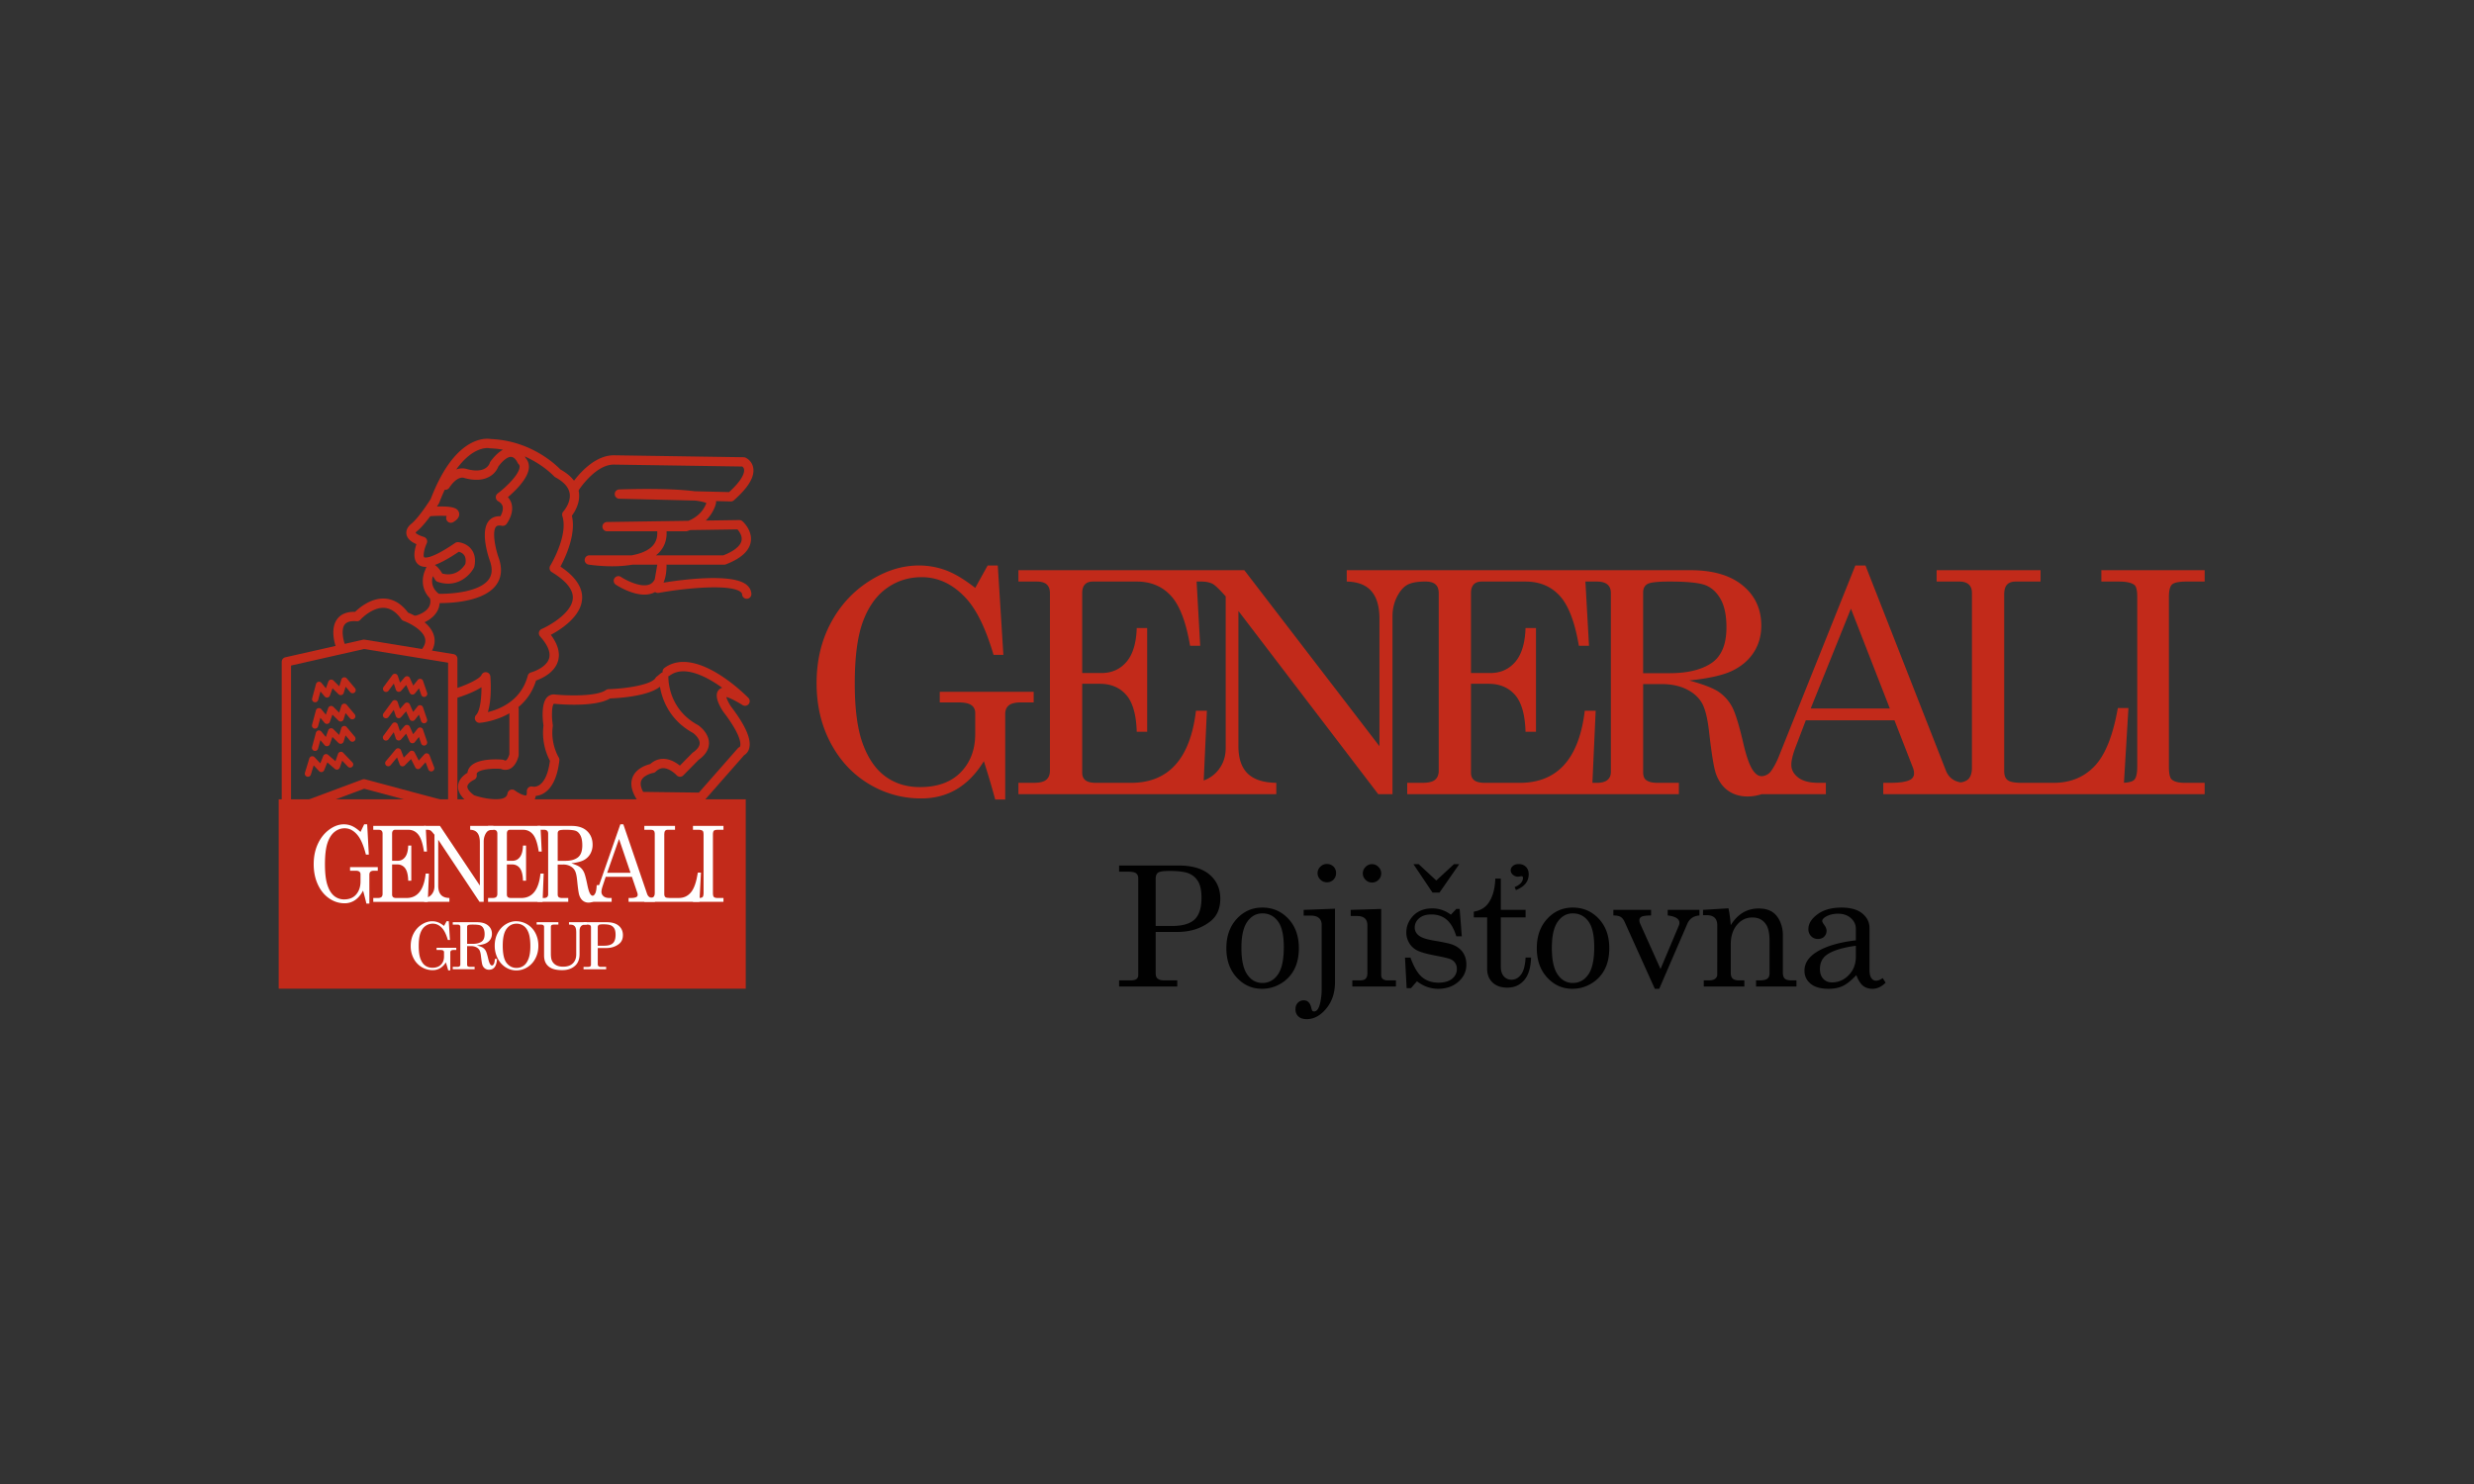
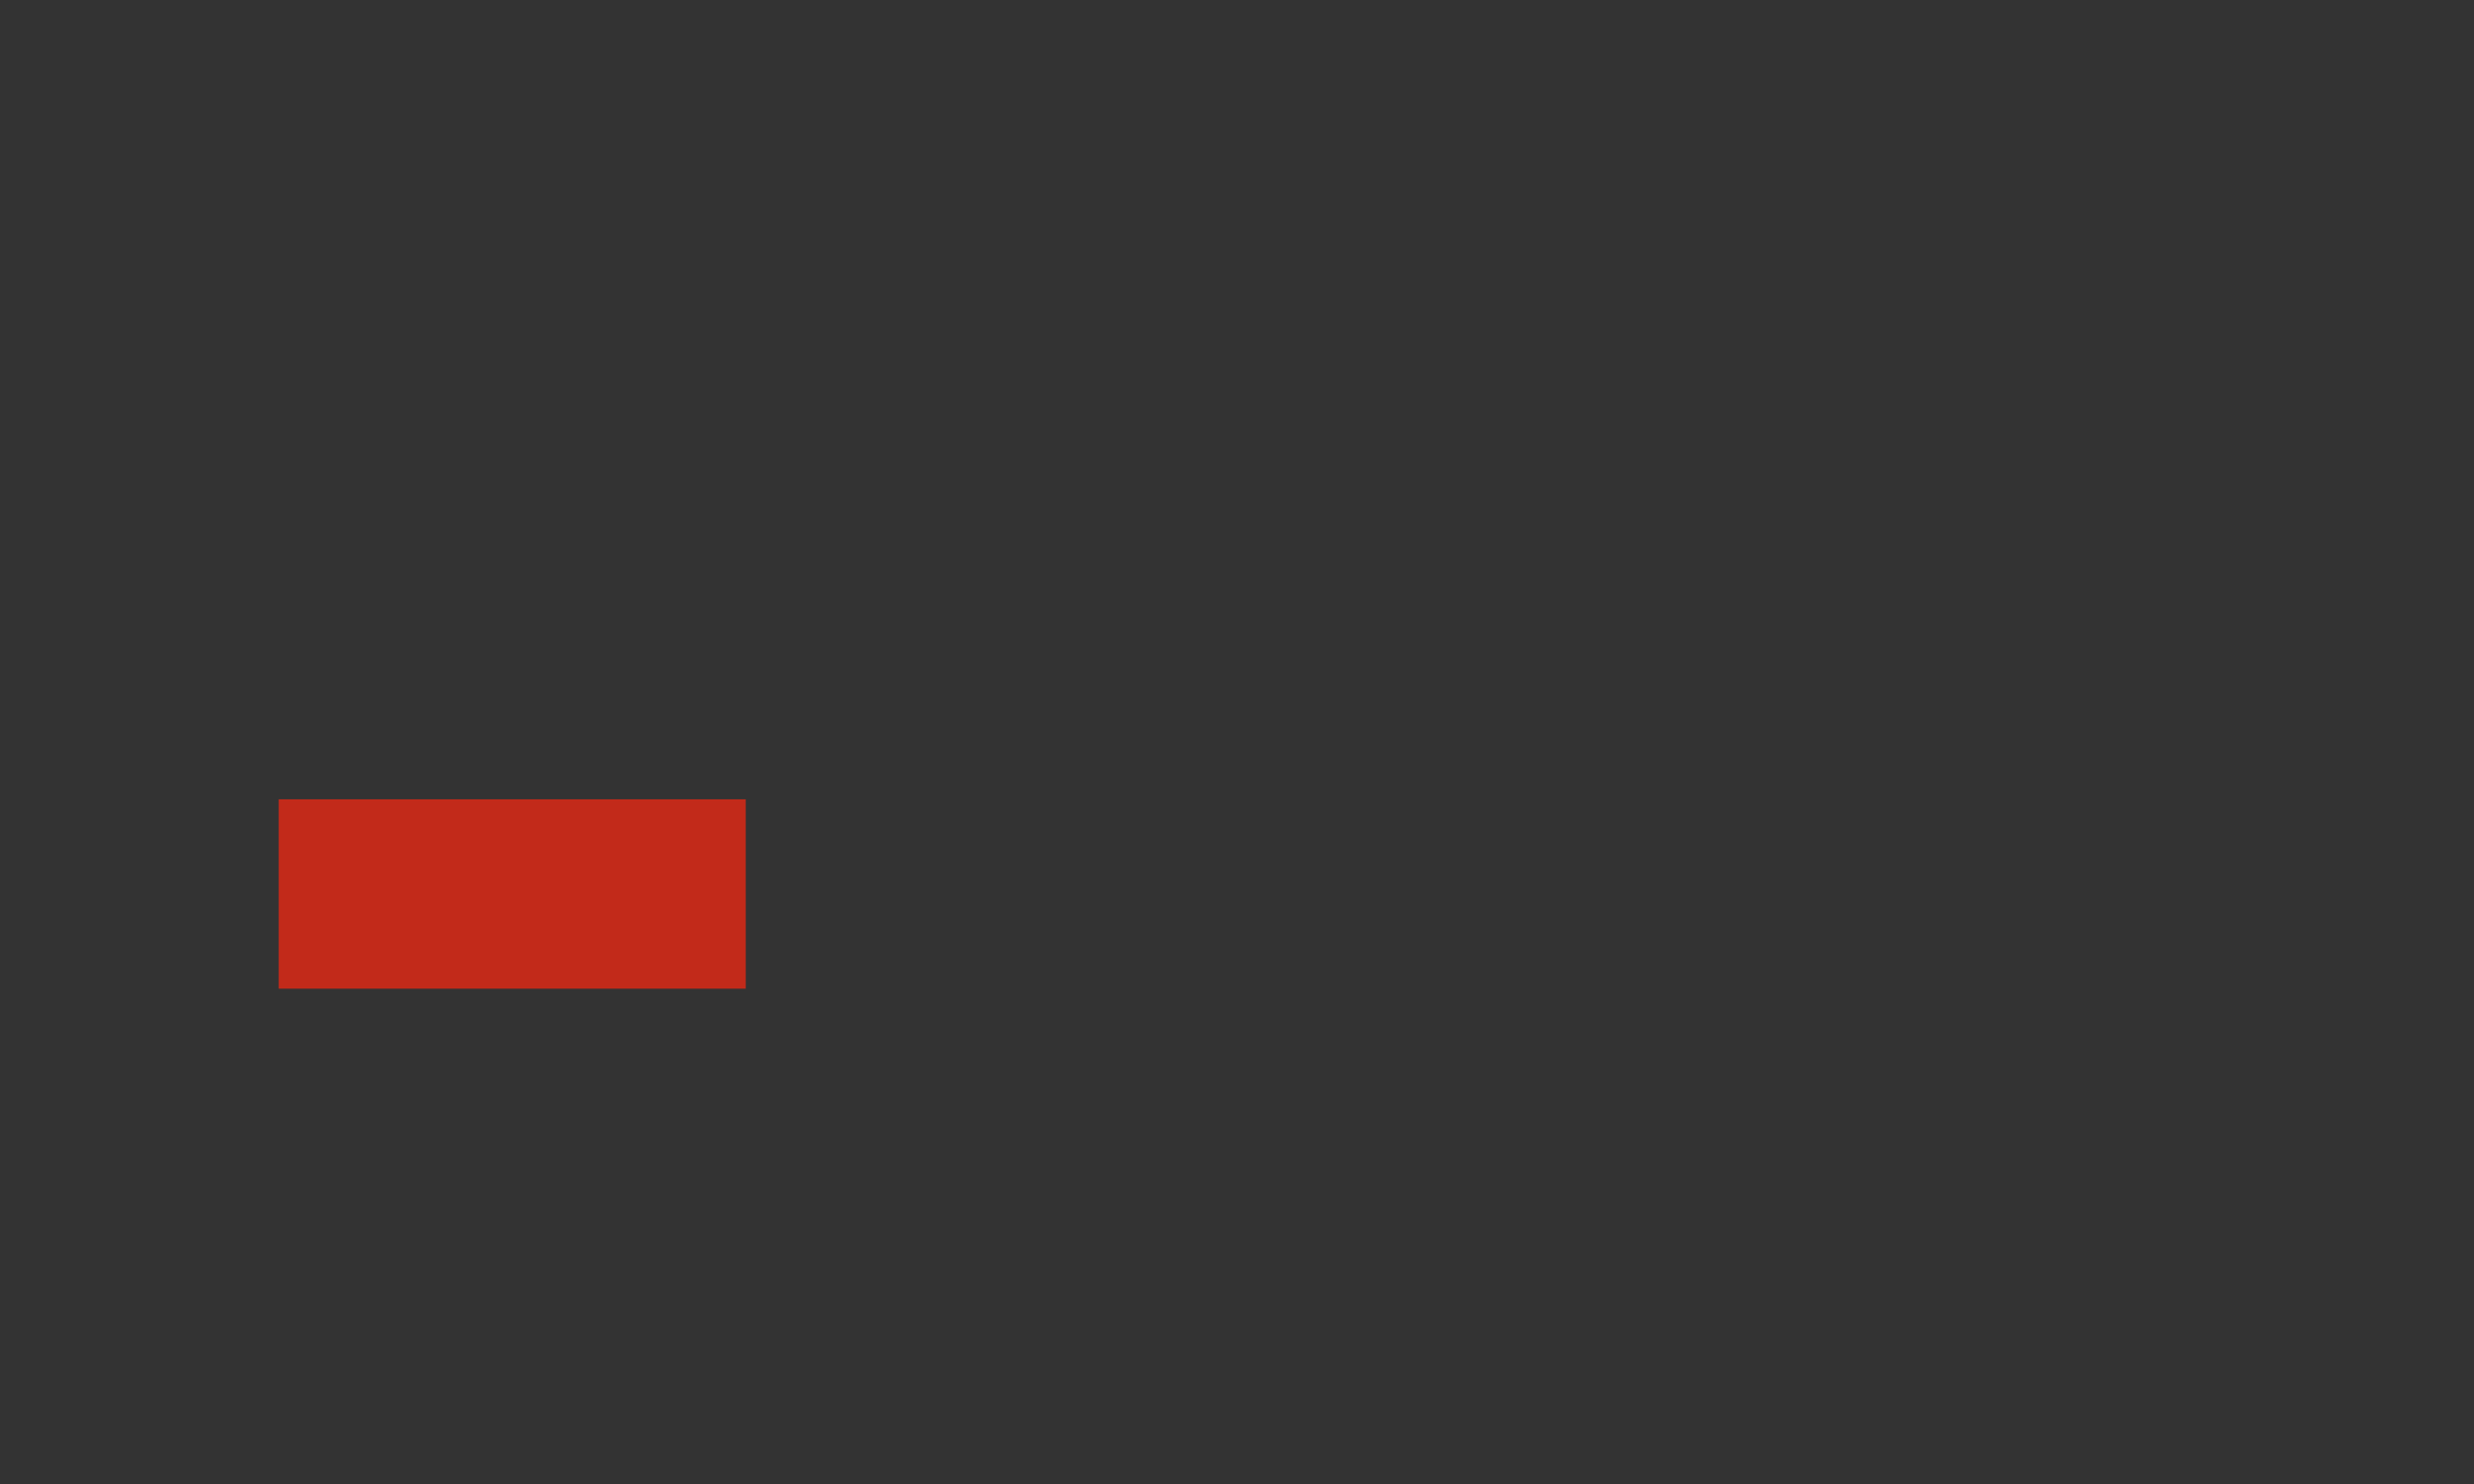
<svg xmlns="http://www.w3.org/2000/svg" height="200" width="333.333">
  <rect width="100%" height="100%" fill="#333333" stroke="none" />
  <defs>
    <clipPath id="a" clipPathUnits="userSpaceOnUse">
-       <path d="M0 150h250V0H0z" />
-     </clipPath>
+       </clipPath>
  </defs>
  <path d="M100.479 133.244H37.548v-25.517h62.93z" fill="#c22a1a" />
  <g clip-path="url(#a)" transform="matrix(1.333 0 0 -1.333 0 200)">
    <path d="M104.481 79.02v1.073h-9.494V79.02h1.914c.592 0 1.018-.091 1.28-.275.26-.184.39-.445.39-.782v-2.127c0-1.584-.488-2.875-1.462-3.876-.973-1-2.352-1.5-4.137-1.5-1.315 0-2.462.35-3.44 1.049-.979.698-1.747 1.787-2.302 3.266-.556 1.48-.833 3.53-.833 6.151 0 2.703.277 4.8.833 6.29.556 1.49 1.354 2.606 2.394 3.35 1.04.745 2.218 1.118 3.533 1.118 1.713 0 3.233-.739 4.558-2.216 1.04-1.162 1.943-3.042 2.708-5.64h.995l-.566 9.035h-1.026L98.572 90.6c-1.103.862-2.09 1.455-2.964 1.778a7.835 7.835 0 01-2.749.487c-1.684 0-3.35-.527-5-1.578-1.649-1.051-2.948-2.47-3.898-4.257-.949-1.786-1.423-3.807-1.423-6.063 0-2.246.472-4.26 1.416-6.041.944-1.782 2.231-3.163 3.86-4.142a10.094 10.094 0 015.305-1.47c1.337 0 2.534.313 3.591.94 1.056.629 1.967 1.57 2.733 2.827a88.816 88.816 0 001.148-3.874h1.011v8.65c0 .379.123.667.367.866.245.199.654.299 1.225.299z" fill="#c22a1a" />
-     <path d="M183.02 78.408l4.064 10.09 3.932-10.09zm-14.26 3.568h-2.679v8.148c0 .408.142.696.428.864.286.168 1.031.253 2.236.253 1.828 0 3.052-.128 3.675-.383.622-.255 1.125-.73 1.508-1.422.383-.693.574-1.635.574-2.828 0-1.733-.507-2.938-1.523-3.616-1.016-.677-2.422-1.016-4.219-1.016m-5.94-10c0-.336-.115-.602-.345-.795-.23-.194-.59-.291-1.08-.291h-.44l.33 7.289h-1.103c-.58-4.86-2.773-7.29-6.576-7.29h-3.5c-.512 0-.876.087-1.095.26-.22.175-.329.425-.329.752v9.003h1.772c1.13 0 2.023-.375 2.68-1.125.656-.751 1.01-1.994 1.061-3.73h1.056v10.49h-1.056c-.05-1.541-.4-2.685-1.046-3.43-.647-.745-1.489-1.118-2.527-1.118h-1.94v8.07c0 .398.093.694.276.889.184.193.454.29.81.29h4.436c1.417 0 2.566-.48 3.448-1.44.882-.96 1.526-2.643 1.934-5.052h1.026l-.364 6.493h1.148c.479 0 .837-.098 1.07-.291.237-.195.354-.485.354-.874zm-38.931 2.43c0-.968-.317-1.786-.95-2.454a3.231 3.231 0 00-1.272-.821l.32 7.048h-1.103c-.582-4.86-2.774-7.29-6.576-7.29h-3.502c-.51 0-.873.087-1.093.26-.22.175-.328.425-.328.752v9.003h1.77c1.13 0 2.024-.375 2.68-1.125.657-.751 1.01-1.994 1.062-3.73h1.056v10.49h-1.056c-.052-1.541-.4-2.685-1.047-3.43-.645-.745-1.488-1.118-2.526-1.118h-1.94v8.07c0 .398.092.694.276.889.183.193.453.29.81.29h4.435c1.417 0 2.566-.48 3.448-1.44.882-.96 1.527-2.643 1.935-5.052h1.025l-.364 6.493h.44c.468 0 .85-.072 1.145-.215.214-.102.575-.431 1.086-.987l.269-.296zm95.65 16.536c.21.199.712.299 1.508.299h1.792v1.148h-10.443V91.24h1.776c.766 0 1.29-.118 1.577-.353.184-.153.276-.556.276-1.21v-17.15c0-.684-.103-1.128-.307-1.332-.171-.172-.518-.27-1.036-.297l.452 7.555h-1.072c-.49-2.787-1.271-4.745-2.348-5.873-1.075-1.128-2.46-1.691-4.151-1.691h-3.181c-.724 0-1.206.089-1.445.268-.24.178-.36.482-.36.91v17.87c0 .45.094.779.284.989.188.209.482.314.88.314h2.51v1.148h-10.504V91.24h2.296c.42 0 .736-.098.951-.291.213-.195.321-.48.321-.858V72.406c0-.532-.128-.916-.383-1.157-.167-.157-.417-.261-.747-.316-.733.122-1.238.522-1.507 1.212l-8.122 20.719h-1.024l-7.699-19.218a7.943 7.943 0 00-.672-1.35l-.013-.017a3.877 3.877 0 00-.208-.29 1.22 1.22 0 00-.885-.425c-.307 0-.592.188-.857.566-.348.49-.676 1.403-.986 2.74-.433 1.869-.816 3.107-1.146 3.714a4.276 4.276 0 01-1.32 1.486c-.55.382-1.554.773-3.01 1.17 2 .205 3.469.54 4.403 1.004.933.464 1.648 1.087 2.143 1.868.495.78.743 1.672.743 2.672 0 1.674-.626 3.027-1.876 4.058-1.25 1.03-3.01 1.547-5.276 1.547h-34.75V91.24c1.072-.021 1.878-.317 2.42-.89.591-.622.887-1.581.887-2.878V74.595l-13.659 17.794h-22.833V91.24h1.853c.46 0 .796-.098 1.01-.291.215-.195.322-.491.322-.89V72.116c0-.4-.123-.703-.368-.912-.245-.21-.668-.313-1.27-.313h-1.547v-1.15h26.065v1.15c-1.307.019-2.272.334-2.895.94-.623.61-.934 1.532-.934 2.768v13.668l14.134-18.525h1.44v17.993c0 .704.148 1.352.445 1.945.298.59.646 1 1.046 1.225.4.224 1.006.337 1.816.337h.033c.46 0 .796-.098 1.011-.291.214-.195.321-.491.321-.89V72.116c0-.4-.122-.703-.367-.912-.245-.21-.669-.313-1.27-.313h-1.547v-1.15h27.458v1.15h-2.174c-.52 0-.903.097-1.148.29-.195.153-.29.419-.29.797v8.896h1.851c.981 0 1.822-.173 2.526-.52.706-.347 1.223-.807 1.555-1.378.332-.572.574-1.537.728-2.894.266-2.34.506-3.783.72-4.334.276-.735.687-1.292 1.233-1.67.546-.377 1.192-.566 1.937-.566.492 0 .97.08 1.423.23h6.496v1.149h-.765c-.888 0-1.565.178-2.03.535-.464.358-.696.786-.696 1.287 0 .429.138 1.01.413 1.745l1.052 2.757h8.958l1.873-4.808c.07-.195.107-.378.107-.552a.7.7 0 00-.398-.658c-.388-.205-1.051-.306-1.99-.306h-.72v-1.15h32.483v1.15h-2.006c-.643 0-1.087.117-1.333.35-.183.175-.275.604-.275 1.288v17.15c0 .644.105 1.064.315 1.264" fill="#c22a1a" />
-     <path d="M116.811 56.418h1.66c1.05 0 1.808.22 2.273.657.466.439.698 1.162.698 2.171 0 .706-.104 1.247-.313 1.625a1.927 1.927 0 01-.922.84c-.403.182-1.067.272-1.992.272-.612 0-.998-.057-1.16-.173-.163-.116-.244-.318-.244-.604zm-3.696 6.111h6.034c1.361 0 2.401-.309 3.12-.926.716-.618 1.074-1.425 1.074-2.423 0-.997-.33-1.758-.99-2.283-.908-.721-2.028-1.083-3.361-1.083h-2.18v-4.175c0-.242.058-.416.174-.521.154-.133.36-.198.62-.198h1.389v-.621h-5.88v.621h1.23c.243 0 .422.048.535.144a.488.488 0 01.17.393v9.749c0 .248-.071.427-.215.537-.144.111-.416.166-.814.166h-.905zm14.479-4.838c-.617 0-1.125-.279-1.521-.839-.397-.559-.596-1.443-.596-2.65 0-1.23.197-2.128.592-2.696.393-.568.902-.85 1.525-.85.645 0 1.167.282 1.567.85.4.568.6 1.497.6 2.787 0 1.196-.197 2.061-.592 2.596-.394.534-.92.802-1.575.802m0 .588c1.042 0 1.917-.377 2.625-1.129.708-.753 1.063-1.744 1.063-2.973 0-.849-.16-1.573-.475-2.17a3.553 3.553 0 00-1.357-1.419 3.66 3.66 0 00-1.897-.52c-1.004 0-1.854.38-2.551 1.141-.698.76-1.046 1.747-1.046 2.96 0 1.218.35 2.208 1.05 2.968.7.761 1.563 1.142 2.588 1.142m6.516 4.408c.27 0 .492-.087.67-.261a.885.885 0 00.264-.658.911.911 0 00-.265-.67.899.899 0 00-.662-.264.91.91 0 00-.66.276.882.882 0 00-.283.65c0 .248.094.465.282.65a.904.904 0 00.653.277m.827-4.523v-7.41c0-1.08-.295-1.976-.885-2.687-.59-.711-1.246-1.067-1.968-1.067-.364 0-.645.09-.843.269-.199.18-.298.423-.298.732 0 .27.08.488.24.653.16.165.361.248.603.248.386 0 .637-.25.753-.752.04-.165.077-.27.116-.31.038-.043.1-.063.182-.063.098 0 .195.048.29.14.131.145.236.385.313.72.1.464.15.922.15 1.373v6.525c0 .302-.095.534-.283.694-.186.16-.466.24-.835.24h-.702v.578zm3.737 4.506a.895.895 0 00.653-.281.905.905 0 00.282-.662.882.882 0 00-.273-.645.892.892 0 00-.653-.272.893.893 0 00-.657.276.9.9 0 00.003 1.303.89.89 0 00.645.28m-2.15-4.622l3.085.092v-6.665c0-.182.044-.312.132-.39a.707.707 0 01.48-.164h.876v-.621h-4.407v.62h.819c.242 0 .42.06.533.179.112.118.169.29.169.516v4.879c0 .309-.088.54-.265.698-.176.158-.437.236-.785.236h-.636zm6.342 4.623h.53l1.781-1.654 1.79 1.654h.53l-1.997-2.878h-.704zm-.298-9.452c.342-.953.735-1.613 1.18-1.981.442-.366.99-.55 1.64-.55.6 0 1.062.13 1.385.394.322.262.484.594.484.996 0 .232-.06.434-.178.608a1.07 1.07 0 01-.493.388c-.21.086-.754.21-1.633.377-.839.165-1.425.339-1.756.52a1.952 1.952 0 00-.773.754 2.04 2.04 0 00-.278 1.04c0 .569.191 1.085.572 1.548.491.589 1.178.884 2.062.884.674 0 1.297-.212 1.871-.636l.547.579h.34l.215-2.763h-.554c-.243.783-.572 1.347-.986 1.69-.414.346-.925.518-1.533.518-.525 0-.936-.128-1.234-.384-.299-.257-.448-.57-.448-.94 0-.324.138-.594.414-.81.271-.22.802-.394 1.591-.521.917-.155 1.512-.285 1.79-.39.452-.166.802-.421 1.051-.765.248-.344.372-.764.372-1.26 0-.683-.269-1.262-.808-1.736-.538-.473-1.22-.711-2.049-.711-.767 0-1.479.254-2.136.76l-.605-.693h-.439l-.165 3.084zm10.659 6.831l-.132.297c.562.237.843.552.843.943 0 .105-.05.157-.15.157a1.19 1.19 0 01-.14-.016 1.185 1.185 0 00-.206-.026.762.762 0 00-.525.195.589.589 0 00-.22.45c0 .166.074.313.22.438.146.127.34.19.582.19.304 0 .549-.093.737-.28.187-.188.28-.438.28-.752 0-.728-.43-1.26-1.29-1.596m-2.083 1.157h.554v-3.16h2.506v-.76h-2.506v-4.968c0-.431.102-.76.306-.99a.995.995 0 01.778-.342c.375 0 .694.173.959.52.264.348.419.92.463 1.72h.553c-.033-1.031-.266-1.795-.702-2.294-.435-.5-1.001-.748-1.695-.748-.64 0-1.14.175-1.501.524-.361.35-.541.81-.541 1.377v5.2h-1.35v.58c.615.105 1.083.362 1.405.77.475.61.733 1.469.77 2.57m7.831-3.514c-.617 0-1.124-.279-1.521-.839-.397-.559-.595-1.443-.595-2.65 0-1.23.196-2.128.59-2.696.395-.568.903-.85 1.526-.85.646 0 1.168.282 1.567.85.4.568.6 1.497.6 2.787 0 1.196-.197 2.061-.592 2.596-.393.534-.92.802-1.575.802m0 .588c1.042 0 1.917-.377 2.626-1.129.708-.753 1.062-1.744 1.062-2.973 0-.849-.158-1.573-.475-2.17a3.546 3.546 0 00-1.357-1.419 3.66 3.66 0 00-1.897-.52c-1.003 0-1.854.38-2.551 1.141-.697.76-1.046 1.747-1.046 2.96 0 1.218.35 2.208 1.05 2.968.7.761 1.563 1.142 2.588 1.142m4.101-.232h3.812v-.562c-.507-.011-.832-.056-.972-.136-.14-.08-.21-.195-.21-.343a.86.86 0 01.083-.364l2.054-4.573 1.87 4.434a.688.688 0 01.041.23c0 .403-.396.653-1.188.752v.562h3.21v-.562c-.327-.033-.586-.122-.778-.264a1.392 1.392 0 01-.447-.58l-2.839-6.573h-.447l-3.048 6.755c-.11.244-.245.412-.4.509-.158.097-.405.148-.74.153zm9.063 0l2.57.157c.106-.484.183-1.053.233-1.703.347.563.757.984 1.227 1.266.472.28 1.005.42 1.6.42.514 0 .943-.1 1.29-.301.348-.201.626-.52.836-.955a3.34 3.34 0 00.314-1.463v-3.772c0-.28.063-.48.19-.598.127-.12.34-.178.636-.178h.546v-.621h-4.085v.62h.389c.364 0 .617.059.76.174.144.116.217.29.217.52v3.317c0 .722-.112 1.257-.331 1.604-.31.496-.778.744-1.407.744-.623 0-1.142-.251-1.558-.752-.416-.501-.624-1.155-.624-1.96v-2.87c0-.28.064-.48.194-.598.129-.12.343-.178.64-.178h.539v-.621h-4.102v.62h.537c.27 0 .476.056.617.166.14.11.21.248.21.413V56.5c0 .33-.09.582-.268.753-.18.17-.438.256-.774.256h-.396zm15.445-3.63c-1.4-.192-2.393-.507-2.977-.942-.435-.331-.653-.8-.653-1.406 0-.424.113-.756.34-.997.225-.239.52-.359.884-.359.65 0 1.214.247 1.691.74.477.493.715 1.112.715 1.857zm2.712-3.266l.298-.463c-.403-.414-.849-.621-1.34-.621-.374 0-.69.103-.946.307-.256.203-.482.562-.674 1.074-.524-.551-.984-.919-1.38-1.103-.398-.185-.875-.278-1.432-.278-.794 0-1.397.171-1.81.513-.413.342-.62.78-.62 1.316 0 .804.472 1.472 1.418 2.004.945.533 2.203.886 3.774 1.063v1.174c0 .419-.168.777-.504 1.075-.337.298-.764.446-1.282.446-.48 0-.893-.098-1.24-.297-.248-.149-.372-.295-.372-.438 0-.083.066-.212.198-.389.16-.221.24-.417.24-.587a.815.815 0 00-.24-.608c-.16-.156-.369-.235-.628-.235a.929.929 0 00-.69.281.983.983 0 00-.278.719c0 .545.308 1.044.922 1.497.615.452 1.421.678 2.42.678.92 0 1.623-.199 2.107-.595.486-.403.728-.891.728-1.464v-4.234c0-.375.06-.65.182-.827.122-.181.278-.272.471-.272.215 0 .442.088.678.264" fill="#010101" />
-     <path d="M36.44 65.928l.37.767h.303l.167-3.062h-.294c-.225.88-.492 1.518-.798 1.91-.392.502-.841.752-1.346.752-.39 0-.736-.126-1.044-.378-.307-.253-.542-.631-.706-1.135-.164-.505-.246-1.216-.246-2.132 0-.888.082-1.583.246-2.084.164-.501.39-.87.679-1.108a1.558 1.558 0 011.016-.354c.527 0 .934.169 1.22.508.289.338.433.777.433 1.313v.72a.319.319 0 01-.116.265c-.076.063-.202.094-.377.094h-.565v.363h2.803v-.363h-.38c-.17 0-.29-.034-.362-.101-.072-.068-.108-.165-.108-.293v-2.932h-.3c-.107.457-.22.895-.338 1.313-.226-.425-.495-.745-.807-.958a1.84 1.84 0 00-1.06-.32c-.563 0-1.085.167-1.566.499-.481.332-.861.8-1.14 1.404-.278.604-.417 1.286-.417 2.047 0 .765.14 1.45.42 2.055.28.606.664 1.086 1.15 1.442.487.357.979.535 1.477.535.283 0 .554-.055.81-.164.259-.11.55-.311.876-.603" fill="#fff" />
    <path d="M37.728 66.534h5.298l.127-2.59h-.302c-.121.817-.31 1.388-.571 1.713-.26.325-.6.487-1.018.487h-1.31a.3.3 0 01-.24-.098c-.053-.066-.08-.166-.08-.3V63.01h.573c.306 0 .555.126.746.378.19.252.294.64.309 1.163h.312v-3.555h-.313c-.014.588-.12 1.01-.313 1.264a.943.943 0 01-.791.38h-.523v-3.05c0-.11.033-.196.097-.254.065-.06.173-.089.323-.089h1.034c1.122 0 1.77.823 1.94 2.471h.327l-.113-2.86h-5.511v.39h.457c.178 0 .303.035.375.105.072.072.108.174.108.31v6.081c0 .135-.031.235-.094.301-.065.065-.164.098-.3.098h-.546z" fill="#fff" />
    <path d="M42.874 66.534h1.596l4.032-6.03v4.364c0 .44-.087.765-.262.976-.16.193-.398.294-.715.3v.39h2.342v-.39c-.239 0-.418-.038-.535-.114-.119-.076-.222-.214-.31-.415-.087-.2-.131-.42-.131-.659V58.86h-.425l-4.173 6.278v-4.632c0-.419.092-.732.276-.938.184-.206.469-.312.855-.319v-.389h-2.55v.39c.319.014.573.133.759.36.187.226.281.503.281.831v5.198l-.08.1c-.15.188-.257.3-.32.334a.697.697 0 01-.338.072h-.302z" fill="#fff" />
    <path d="M49.33 66.534h5.298l.127-2.59h-.303c-.12.817-.31 1.388-.57 1.713-.26.325-.6.487-1.019.487h-1.309c-.106 0-.185-.033-.24-.098-.054-.066-.08-.166-.08-.3V63.01h.572c.306 0 .555.126.746.378.191.252.294.64.31 1.163h.311v-3.555h-.312c-.015.588-.12 1.01-.314 1.264a.943.943 0 01-.79.38h-.524v-3.05c0-.11.033-.196.097-.254.065-.06.172-.089.323-.089h1.034c1.122 0 1.77.823 1.941 2.471h.326l-.113-2.86h-5.51v.39h.456c.177 0 .303.035.375.105.072.072.108.174.108.31v6.081c0 .135-.03.235-.094.301-.064.065-.163.098-.299.098h-.547z" fill="#fff" />
    <path d="M56.37 63.005h.79c.53 0 .946.115 1.247.345.299.229.449.638.449 1.225 0 .405-.056.724-.17.958-.112.236-.261.396-.444.482-.185.087-.546.13-1.085.13-.356 0-.576-.03-.661-.085-.084-.058-.126-.156-.126-.293zm-2.04 3.529h3.455c.669 0 1.188-.175 1.557-.524.369-.35.554-.808.554-1.375a1.84 1.84 0 00-.22-.905 1.628 1.628 0 00-.632-.634c-.276-.157-.71-.271-1.3-.34.43-.135.726-.267.889-.397.162-.13.292-.297.389-.503.098-.205.21-.625.339-1.258.092-.453.188-.763.29-.93.079-.127.164-.191.254-.191.093 0 .18.079.26.236.08.157.129.435.147.833h.307c-.057-1.177-.435-1.765-1.134-1.765a.893.893 0 00-.572.193c-.162.128-.283.316-.364.565-.063.187-.134.676-.213 1.469-.045.46-.116.787-.215.98-.097.194-.25.35-.458.467a1.49 1.49 0 01-.746.177h-.547v-3.015c0-.128.029-.218.086-.27.072-.066.185-.1.339-.1h.642v-.388H54.33v.389h.656c.144 0 .25.033.319.099a.362.362 0 01.1.27v6.133c0 .132-.034.23-.103.296-.07.065-.175.099-.316.099h-.656z" fill="#fff" />
    <path d="M62.57 65.216l-1.2-3.42h2.361zm.132 1.479h.303l2.397-7.021c.097-.283.294-.426.592-.426h.208v-.388h-2.667v.388h.213c.277 0 .473.035.587.105a.241.241 0 01.118.222.617.617 0 01-.032.187l-.553 1.63h-2.644l-.31-.935c-.082-.25-.123-.445-.123-.591 0-.17.07-.315.206-.436.137-.121.337-.182.6-.182h.225v-.388H59.4v.388c.26 0 .464.066.614.196.151.129.29.376.416.739z" fill="#fff" />
    <path d="M65.127 66.534h3.101v-.39h-.74c-.119 0-.205-.035-.26-.106-.057-.07-.085-.183-.085-.334v-6.056c0-.145.036-.249.106-.309.071-.06.213-.09.427-.09h.94c.5 0 .907.19 1.225.573.317.382.548 1.045.693 1.99h.316l-.154-2.953h-5.569v.39h.547c.187 0 .318.04.393.121.076.081.113.212.113.392v5.994c0 .128-.03.224-.095.29-.063.065-.156.098-.28.098h-.678z" fill="#fff" />
    <path d="M70.042 66.534h3.083v-.39h-.529c-.235 0-.383-.033-.445-.1-.062-.069-.092-.21-.092-.429v-5.81c0-.233.026-.378.081-.437.072-.08.203-.12.393-.12h.592v-.389h-3.083v.39h.583c.205 0 .338.034.398.103.061.07.091.22.091.452v5.811c0 .222-.028.358-.082.41-.084.08-.24.12-.466.12h-.524zM44.88 56.423l.263.476h.216l.12-1.897h-.21c-.16.545-.35.94-.569 1.184-.278.31-.597.466-.957.466-.277 0-.524-.08-.742-.236-.219-.155-.386-.39-.503-.703-.117-.312-.175-.753-.175-1.32 0-.551.058-.982.175-1.292.117-.311.278-.54.483-.687.206-.146.447-.22.723-.22.375 0 .664.105.87.315.203.21.306.48.306.814v.447a.188.188 0 01-.083.164c-.054.039-.144.058-.268.058h-.402v.225h1.994v-.225h-.27c-.12 0-.206-.021-.258-.063a.223.223 0 01-.077-.182V51.93h-.212a20.66 20.66 0 01-.24.813 1.684 1.684 0 00-.575-.592 1.44 1.44 0 00-.755-.2c-.4 0-.772.104-1.114.31a2.183 2.183 0 00-.81.87 2.658 2.658 0 00-.297 1.269c0 .473.1.898.3 1.273.198.375.471.673.817.894.347.22.696.33 1.05.33.202 0 .394-.033.577-.101.184-.068.391-.192.623-.374" fill="#fff" />
    <path d="M47.214 54.612h.563c.377 0 .672.071.886.214.213.141.32.394.32.76 0 .25-.04.447-.121.592a.637.637 0 01-.316.3c-.131.053-.39.08-.772.08-.253 0-.41-.018-.47-.053-.06-.036-.09-.096-.09-.182zm-1.45 2.187h2.456c.476 0 .846-.109 1.108-.325a1.05 1.05 0 00.394-.852c0-.21-.052-.397-.156-.562a1.082 1.082 0 00-.45-.39c-.196-.099-.504-.169-.924-.212.305-.084.516-.165.63-.246a.9.9 0 00.279-.312c.07-.128.15-.388.24-.78.066-.28.135-.473.207-.575.057-.079.116-.12.18-.12.067 0 .129.05.186.147.056.097.092.27.104.516h.219c-.041-.729-.31-1.093-.807-1.093a.69.69 0 00-.407.12.71.71 0 00-.26.35c-.044.115-.094.418-.15.91-.032.284-.083.487-.153.607a.743.743 0 01-.326.29 1.19 1.19 0 01-.531.11h-.39v-1.87c0-.079.022-.134.062-.167.052-.04.132-.06.24-.06h.458v-.242h-2.21v.241h.467c.103 0 .178.02.227.061.048.04.072.096.072.167v3.801c0 .082-.024.143-.074.184-.05.04-.124.06-.225.06h-.466z" fill="#fff" />
    <path d="M52.22 56.651c-.418 0-.757-.174-1.016-.52-.259-.348-.389-.915-.389-1.699 0-.85.133-1.439.4-1.765.264-.327.593-.49.986-.49.274 0 .516.075.723.223.208.147.374.383.497.704.123.321.185.744.185 1.267 0 .57-.058 1.015-.174 1.336-.115.321-.28.558-.495.713a1.199 1.199 0 01-.717.231m-.05.247a2.199 2.199 0 001.95-1.201c.197-.378.296-.804.296-1.278s-.099-.9-.299-1.283a2.234 2.234 0 00-.82-.892 2.091 2.091 0 00-1.109-.32c-.382 0-.739.104-1.074.313-.334.21-.603.51-.806.897a2.767 2.767 0 00-.303 1.294c0 .468.098.89.294 1.266.196.376.464.671.805.885.341.213.696.32 1.065.32m2.074-.1h2.196v-.241h-.44c-.118 0-.201-.02-.248-.058-.047-.038-.071-.097-.071-.177v-2.685c0-.28.025-.492.074-.637a.971.971 0 01.4-.508c.194-.126.447-.19.759-.19.433 0 .763.113.99.337.227.223.34.523.34.898v2.184c0 .193-.013.34-.04.439a.554.554 0 01-.116.233.46.46 0 01-.191.124c-.077.027-.206.04-.386.04v.24h1.797v-.24h-.128c-.202 0-.352-.054-.45-.162-.1-.11-.148-.266-.148-.471v-2.338c0-.511-.146-.902-.438-1.174-.328-.306-.764-.46-1.308-.46-.472 0-.843.068-1.113.2-.27.135-.466.328-.588.579-.093.19-.14.43-.14.719v2.872c0 .073-.024.13-.074.172-.05.042-.125.063-.225.063h-.452z" fill="#fff" />
    <path d="M60.42 54.423h.645c.408 0 .703.085.884.256.18.17.271.45.271.844 0 .274-.04.485-.122.63a.746.746 0 01-.358.328c-.157.07-.416.106-.775.106-.238 0-.388-.022-.45-.067-.064-.045-.096-.124-.096-.236zm-1.438 2.376h2.346c.53 0 .934-.12 1.213-.36.28-.24.42-.554.42-.942 0-.388-.13-.684-.387-.887-.353-.282-.789-.422-1.307-.422h-.848v-1.623c0-.095.022-.163.068-.204a.36.36 0 01.241-.077h.54v-.241h-2.286v.24h.478c.094 0 .164.02.208.058a.188.188 0 01.066.152v3.79c0 .098-.028.168-.084.21-.056.043-.16.065-.316.065h-.352z" fill="#fff" />
    <path d="M29.416 82.748V68.54l7.205 2.689c.091.035.191.04.286.015l8.386-2.246v14.04L36.8 84.422zm-.471-15.357a.467.467 0 00-.47.47v15.263c0 .22.152.41.366.458l7.841 1.778a.468.468 0 00.179.005l8.978-1.463a.47.47 0 00.395-.465V68.384a.472.472 0 00-.592-.454l-8.833 2.365-7.699-2.874a.468.468 0 00-.165-.03" fill="#c22a1a" />
    <path d="M31.854 79.035a.314.314 0 00-.303.396l.39 1.45a.313.313 0 00.544.118l.458-.551.242.674a.313.313 0 00.515.118l.595-.586.213.688a.31.31 0 00.238.214.31.31 0 00.301-.105l.82-.972a.314.314 0 10-.48-.403l-.45.532-.194-.632a.315.315 0 00-.52-.13l-.613.603-.261-.73a.314.314 0 00-.537-.094l-.422.508-.233-.866a.315.315 0 00-.303-.232m11.02.541a.314.314 0 00-.297.212l-.224.66-.413-.518a.314.314 0 00-.531.067l-.352.784-.509-.584a.312.312 0 00-.534.107l-.209.626-.531-.722a.315.315 0 00-.439-.067.314.314 0 00-.066.44l.891 1.208a.313.313 0 00.549-.087l.227-.679.469.54a.32.32 0 00.283.104.311.311 0 00.24-.182l.342-.76.449.562a.312.312 0 00.542-.093l.41-1.203a.314.314 0 00-.297-.415m-11.03-3.206a.314.314 0 00-.303.396l.391 1.449a.315.315 0 00.545.119l.457-.551.242.673a.313.313 0 00.515.118l.595-.585.213.688a.315.315 0 00.54.109l.818-.972a.314.314 0 00-.48-.404l-.449.533-.195-.632a.312.312 0 00-.52-.13l-.613.603-.26-.73a.316.316 0 00-.538-.095l-.42.509-.235-.866a.314.314 0 00-.303-.232m11.021.54a.316.316 0 00-.297.214l-.224.66-.412-.52a.313.313 0 00-.285-.114.312.312 0 00-.247.182l-.352.785-.51-.585a.313.313 0 00-.533.107l-.208.626-.532-.722a.313.313 0 10-.505.372l.89 1.209a.312.312 0 00.55-.087l.227-.68.469.54a.31.31 0 00.283.105.312.312 0 00.24-.181l.342-.762.449.564a.313.313 0 00.542-.094l.41-1.203a.314.314 0 00-.297-.415m-11.021-2.796a.314.314 0 00-.303.396l.391 1.45a.316.316 0 00.545.118l.457-.551.242.674a.313.313 0 00.515.118l.595-.586.213.688a.31.31 0 00.238.214.309.309 0 00.301-.105l.82-.972a.313.313 0 10-.48-.403l-.45.532-.195-.632a.316.316 0 00-.223-.211.316.316 0 00-.297.08l-.613.604-.26-.73a.315.315 0 00-.537-.094l-.422.508-.234-.866a.314.314 0 00-.303-.232m11.021.541a.315.315 0 00-.297.212l-.224.66-.412-.518a.314.314 0 00-.532.067l-.352.784-.51-.584a.313.313 0 00-.534.107l-.207.626-.532-.722a.315.315 0 00-.44-.067.314.314 0 00-.065.44l.89 1.208a.312.312 0 00.55-.087l.227-.679.469.54a.316.316 0 00.523-.078l.342-.76.449.562a.312.312 0 00.542-.093l.41-1.203a.314.314 0 00-.297-.415m-11.744-3.153a.295.295 0 00-.092.015.312.312 0 00-.208.39l.443 1.45a.31.31 0 00.228.214.316.316 0 00.3-.09l.58-.618.3.738a.312.312 0 00.495.119l.74-.644.26.743a.314.314 0 00.523.114l.926-.973a.31.31 0 00-.01-.442.311.311 0 00-.444.01l-.572.6-.244-.695a.314.314 0 00-.502-.133l-.758.658-.318-.784a.315.315 0 00-.233-.191.315.315 0 00-.286.094l-.544.579-.284-.931a.315.315 0 00-.3-.223m12.467.542a.314.314 0 00-.293.2l-.28.726-.528-.587a.311.311 0 00-.512.068l-.429.843-.634-.645a.313.313 0 00-.517.11l-.262.697-.663-.796a.315.315 0 00-.482.403l1.008 1.208a.314.314 0 00.534-.09l.28-.741.595.604a.315.315 0 00.503-.077l.42-.824.563.627a.313.313 0 00.526-.097l.463-1.203a.314.314 0 00-.292-.426m-.53 11.654a.47.47 0 00-.38.748c.287.39.375.75.269 1.096-.264.869-1.648 1.539-2.16 1.724a.478.478 0 00-.223.17c-.511.72-1.091 1.106-1.723 1.143-1.25.077-2.4-1.184-2.41-1.197a.475.475 0 00-.39-.155c-.594.05-.998-.066-1.203-.34-.403-.536-.102-1.682.035-2.041a.47.47 0 00-.878-.337c-.073.19-.695 1.892.089 2.94.377.507.984.75 1.808.728.423.41 1.604 1.419 2.999 1.34.895-.05 1.687-.527 2.355-1.42.528-.211 2.203-.974 2.6-2.281.135-.44.173-1.132-.408-1.926a.469.469 0 00-.38-.192" fill="#c22a1a" />
    <path d="M47.195 102.612c1.906-.508 2.272.502 2.308.62a.521.521 0 00.076.153c.424.567.845.963 1.26 1.186a9.21 9.21 0 01-1.291.14.407.407 0 00-.098.014c-.012.002-1.578.306-3.334-2.155.528.192.938.09 1.079.042m-2.492-10.56c1.434-.381 2.167.684 2.336.973.066.383.022.684-.131.892-.15.203-.382.296-.533.338-.984-.663-1.784-1.105-2.426-1.337.196-.115.448-.36.754-.865m-.348-2.048c1.21-.028 4.104.176 5.035 1.44.362.493.402 1.112.122 1.896-.174.493-.997 3-.088 4.054.202.233.56.477 1.159.449.14.255.295.643.226.97-.046.22-.196.4-.457.548a.472.472 0 00-.051.785c.83.625 2.166 1.902 2.219 2.663a.367.367 0 01-.112.313.455.455 0 00-.101.15c-.001.004-.24.527-.615.57-.201.023-.633-.072-1.316-.963a2.021 2.021 0 00-.89-1.024c-.654-.38-1.514-.43-2.552-.148a.381.381 0 00-.067.024c-.012.004-.654.213-1.456-1.004a.47.47 0 00-.462-.207 19.81 19.81 0 01-.55-1.31.539.539 0 00-.04-.08c-.047-.077-1.185-1.912-2.13-2.733a.307.307 0 00-.05-.038c-.073-.051-.16-.148-.17-.192.007 0 .12-.197.834-.416a.469.469 0 00.29-.646c-.285-.622-.38-1.308-.257-1.413.005-.003.527-.331 3.13 1.449a.478.478 0 00.307.08c.086-.007.86-.091 1.343-.735.334-.445.433-1.022.293-1.716a.466.466 0 00-.043-.122c-.402-.786-1.687-2.1-3.664-1.44a.47.47 0 00-.26.215c-.07.123-.153.252-.232.364-.124-.418-.191-1.17.605-1.783m4.112-13.05a.471.471 0 00-.34.797c.396.412.54 1.672.539 2.803-.878-.565-2.13-.971-2.612-1.115a.47.47 0 00-.585.315.472.472 0 00.315.586c1.245.373 2.7 1.046 2.88 1.454a.47.47 0 00.9-.152c.023-.276.17-2.245-.253-3.601 1.226.295 3.375 1.164 4.033 3.68a.469.469 0 00.336.336c.422.113 1.572.584 1.817 1.404.18.604-.126 1.357-.912 2.236a.473.473 0 00.163.745c.843.367 3.05 1.638 3.149 3.086.059.876-.655 1.773-2.123 2.666a.469.469 0 00-.157.648c.019.03 1.853 3.059 1.223 5.02a.47.47 0 00.102.463c.006.007.797.89.633 1.844-.105.613-.593 1.157-1.45 1.617a.473.473 0 00-.127.099c-.016.018-1.09 1.178-2.96 2.007.042-.067.074-.125.096-.17.239-.27.35-.607.325-.98-.077-1.09-1.388-2.346-2.123-2.971a1.64 1.64 0 00.395-.77c.195-.944-.461-1.846-.536-1.945a.473.473 0 00-.466-.178c-.433.086-.554-.054-.593-.1-.408-.472-.085-2.143.263-3.123.387-1.085.303-2.016-.252-2.77-1.466-1.987-5.79-1.824-5.973-1.816a.46.46 0 00-.247.083c-1.532 1.058-1.282 2.603-.912 3.333a.848.848 0 00.1.242c-.35-.02-.628.063-.846.246-.576.487-.381 1.447-.18 2.048-.423.18-.936.496-1.011 1.024-.082.578.409.975.553 1.078.767.677 1.744 2.209 1.905 2.466.26.679.539 1.312.83 1.883 2.287 4.493 4.824 4.253 5.255 4.176 4.059-.164 6.599-2.634 7.017-3.071 1.087-.6 1.715-1.36 1.866-2.257.182-1.077-.395-2.016-.7-2.421.447-1.88-.655-4.218-1.156-5.146 1.53-1.023 2.267-2.13 2.188-3.291-.121-1.773-2.153-3.072-3.16-3.611.723-.961.965-1.855.722-2.664-.357-1.182-1.651-1.757-2.216-1.956-1.208-3.94-5.638-4.272-5.684-4.275l-.031-.001" fill="#c22a1a" />
    <path d="M45.567 97.184a.471.471 0 00-.418.686c-.311.024-.823.033-1.66-.02a.47.47 0 10-.058.939c2.315.145 2.828-.094 2.965-.583.099-.352-.13-.714-.61-.968a.479.479 0 00-.22-.054m20.739-3.294h6.81c1.102.437 1.736.955 1.837 1.502.088.473-.233.916-.416 1.123l-4.767-.07a4.782 4.782 0 00-.313-.104.462.462 0 00-.134-.02h-1.948c.044-.926-.256-1.692-.89-2.278a3.77 3.77 0 00-.179-.152m-4.444-1.105c-1.27 0-2.283.156-2.374.17a.471.471 0 00.074.935h4.284c.801.146 1.527.407 2.002.845.435.4.626.92.584 1.586h-5.066a.47.47 0 00-.008.94l8.23.12c1.235.508 1.673 1.409 1.808 1.793-.197.1-.579.184-1.095.252l-7.693.188a.47.47 0 00-.004.94c1.43.048 5.217.134 7.608-.185l3.483-.084c1.461 1.33 1.548 2.028 1.515 2.272a.468.468 0 01-.179.312l-12.967.194h-.037c-1.85 0-3.502-2.541-3.519-2.567a.471.471 0 00-.793.508c.08.123 1.945 3 4.312 3h.052l13.092-.196a.47.47 0 00.181-.04c.068-.03.668-.31.786-1.051.143-.901-.497-1.967-1.956-3.26a.444.444 0 00-.323-.118l-1.487.036a.687.687 0 00.01-.131.482.482 0 00-.01-.074c-.01-.056-.197-.95-1.036-1.762l3.39.049a.487.487 0 00.318-.117c.043-.038 1.048-.941.836-2.112-.165-.916-1.009-1.672-2.508-2.248a.477.477 0 00-.168-.031h-9.265a12.28 12.28 0 00-2.077-.164" fill="#c22a1a" />
-     <path d="M75.477 89.5a.47.47 0 00-.47.445c-.003.066-.023.147-.148.245-1.053.833-5.634.385-8.275-.094a.467.467 0 00-.365.086l-.024-.013c-1.494-.808-3.704.594-3.951.756a.47.47 0 10.516.786c.542-.355 2.137-1.176 2.989-.714.179.097.322.253.43.469l.256 1.477a.47.47 0 00.934-.079c0-.671-.094-1.23-.283-1.677l-.01-.054c1.888.302 6.888.964 8.367-.205.31-.245.485-.568.504-.932a.47.47 0 00-.445-.495l-.025-.001m-.686-14.978h-.002.002m-.002 0l-.001-.002.001.002m-.036-.015zm-9.745-4.532l5.632-.072 3.935 4.478a.458.458 0 00.182.129c.011.008.047.043.066.142.054.286-.004 1.189-1.719 3.43l-.02.028c-.384.586-.949 1.649-.424 2.189a.73.73 0 00.342.2c-1.683 1.217-3.873 2.282-5.284 1.252a.487.487 0 00-.165-.077.49.49 0 00.005-.086c-.004-.13-.056-3.208 2.968-4.845a.581.581 0 00.042-.025c.111-.076 1.088-.774 1.093-1.806.003-.63-.351-1.203-1.053-1.703l-1.539-1.561a.465.465 0 00-.685.016c-.174.19-.751.693-1.317.71-.28.007-.54-.108-.785-.35a.479.479 0 00-.252-.13c-.26-.046-.987-.272-1.203-.758-.133-.297-.072-.687.181-1.161m-14.901-1.69c-1.147 0-2.364.41-2.552.475a.473.473 0 00-.116.06c-.818.577-1.2 1.185-1.135 1.807.068.647.598 1.07.944 1.278.028.241.129.461.301.647.773.841 2.827.717 3.231.683a.467.467 0 00.177-.05c.114-.06.156-.04.171-.033.146.069.296.395.358.623v4.592a.47.47 0 00.941 0v-4.65a.488.488 0 00-.011-.101c-.038-.167-.255-1.018-.888-1.315a1.08 1.08 0 00-.908.003c-.797.054-2.05-.03-2.379-.388-.047-.051-.073-.105-.054-.213a.472.472 0 00-.279-.51c-.204-.09-.639-.371-.668-.664-.024-.237.226-.565.688-.901.88-.296 2.442-.606 3.089-.224.16.095.247.222.279.416a.472.472 0 00.746.299c.458-.344 1.026-.562 1.151-.494-.001 0 .071.085.057.413a.469.469 0 00.599.47c.005 0 .335-.075.699.18.364.254.833.882 1.038 2.429a6.084 6.084 0 00-.655 3.564c-.084.596-.251 2.26.393 2.886.216.21.502.297.81.248 1.111-.106 4.145-.23 5.115.459a.473.473 0 00.259.087c1.717.049 4.324.432 4.746 1.13a.483.483 0 00.104.122l.431.354a.472.472 0 00.187.094.467.467 0 00.188.45c3.193 2.33 8.264-2.811 8.479-3.031a.471.471 0 00-.585-.73c-.954.59-1.43.769-1.649.82.065-.231.248-.615.453-.93 1.532-2.005 2.135-3.42 1.844-4.326a1.098 1.098 0 00-.488-.625l-4.014-4.57a.49.49 0 00-.359-.16l-6.115.079a.473.473 0 00-.394.22c-.534.859-.657 1.62-.366 2.267.383.853 1.375 1.173 1.754 1.266.407.362.865.54 1.374.523.674-.021 1.262-.393 1.62-.683l1.249 1.268c.02.02.043.039.066.056.456.317.688.637.688.95-.001.447-.466.878-.668 1.025-2.415 1.319-3.136 3.434-3.349 4.68-1.195-.968-4.135-1.152-5.036-1.186-1.524-.917-5.215-.585-5.642-.543a.47.47 0 00-.037.005c-.206-.143-.26-1.183-.118-2.132a.463.463 0 00.001-.135c-.246-1.788.589-3.138.597-3.152a.473.473 0 00.071-.307c-.191-1.635-.691-2.735-1.489-3.268a1.921 1.921 0 00-.894-.326c-.087-.444-.319-.664-.525-.773-.516-.272-1.182-.018-1.654.246a1.508 1.508 0 00-.484-.447c-.384-.227-.879-.307-1.387-.307m-8.098 18.55a.47.47 0 00-.099.93c.073.016 1.774.404 1.575 1.662a.47.47 0 00.929.147c.27-1.711-1.39-2.533-2.306-2.728a.43.43 0 00-.1-.011" fill="#c22a1a" />
  </g>
</svg>